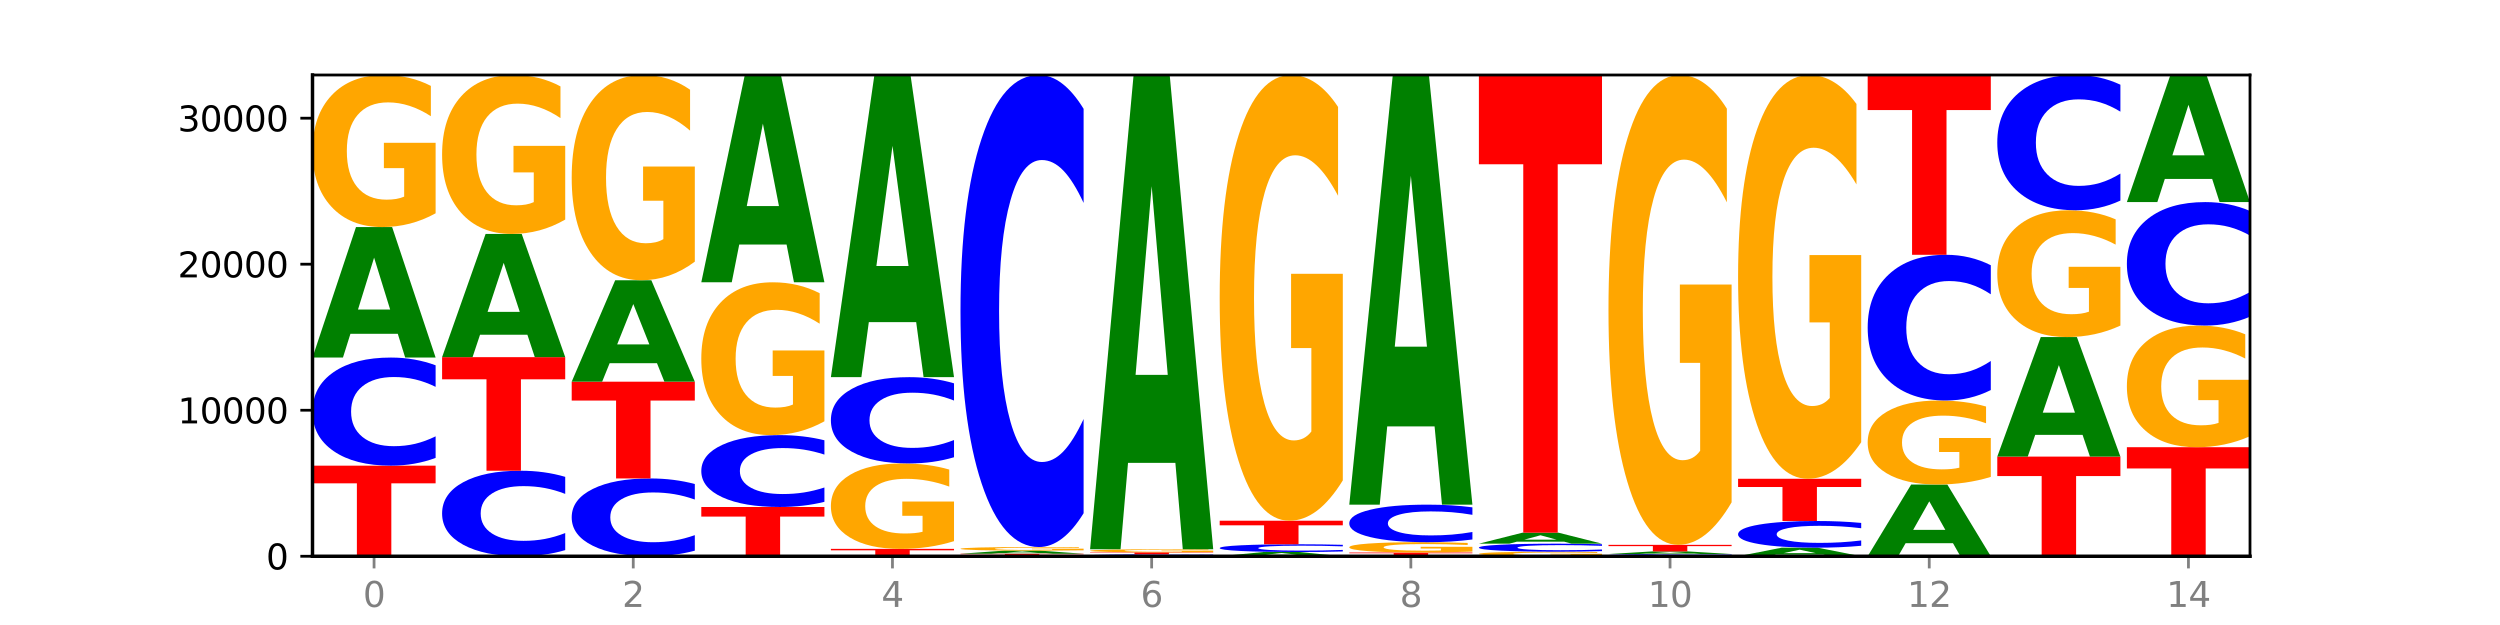
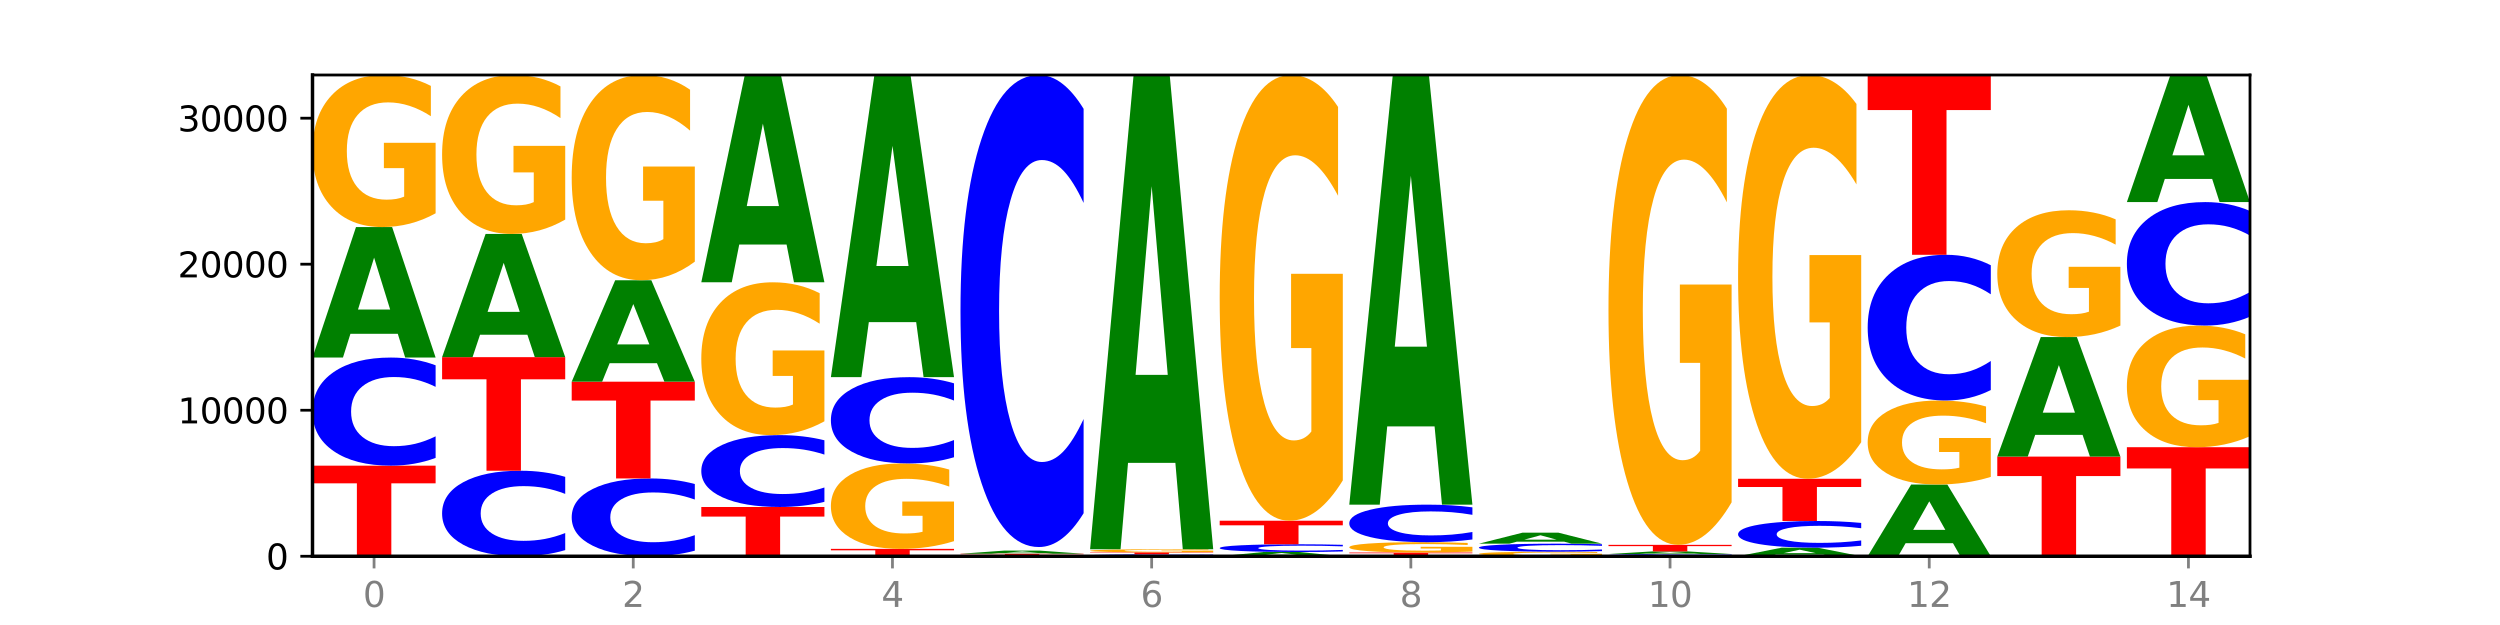
<svg xmlns="http://www.w3.org/2000/svg" xmlns:xlink="http://www.w3.org/1999/xlink" width="720pt" height="180pt" viewBox="0 0 720 180" version="1.1">
  <defs>
    <style type="text/css">*{stroke-linejoin: round; stroke-linecap: butt}</style>
  </defs>
  <g id="figure_1">
    <g id="patch_1">
      <path d="M 0 180  L 720 180  L 720 0  L 0 0  z " style="fill: #ffffff" />
    </g>
    <g id="axes_1">
      <g id="patch_2">
        <path d="M 90 160.2  L 648 160.2  L 648 21.6  L 90 21.6  z " style="fill: #ffffff" />
      </g>
      <g id="line2d_1">
        <path d="M 90 160.2  L 648 160.2  " clip-path="url(#p90afda8580)" style="fill: none; stroke: #000000; stroke-width: 0.5; stroke-linecap: square" />
      </g>
      <g id="patch_3">
        <path d="M 90 134.109  L 125.458 134.109  L 125.458 139.198  L 112.701 139.198  L 112.701 160.2  L 102.781 160.2  L 102.781 139.198  L 90 139.198  L 90 134.109  z " clip-path="url(#p90afda8580)" style="fill: #ff0000" />
      </g>
      <g id="patch_4">
        <path d="M 125.458 131.878  Q 122.492 132.984 119.285 133.543  Q 116.078 134.109 112.585 134.109  Q 102.168 134.109 96.084 129.916  Q 90 125.723 90 118.552  Q 90 111.356 96.084 107.169  Q 102.168 102.976 112.585 102.976  Q 116.078 102.976 119.285 103.542  Q 122.492 104.101 125.458 105.208  L 125.458 111.414  Q 122.465 109.947 119.562 109.266  Q 116.658 108.584 113.451 108.584  Q 107.698 108.584 104.401 111.24  Q 101.114 113.89 101.114 118.552  Q 101.114 123.196 104.401 125.852  Q 107.698 128.501 113.451 128.501  Q 116.658 128.501 119.562 127.82  Q 122.465 127.131 125.458 125.665  L 125.458 131.878  z " clip-path="url(#p90afda8580)" style="fill: #0000ff" />
      </g>
      <g id="patch_5">
        <path d="M 114.562 96.129  L 100.925 96.129  L 98.772 102.976  L 90 102.976  L 102.527 65.392  L 112.931 65.392  L 125.458 102.976  L 116.693 102.976  L 114.562 96.129  z M 103.1 89.154  L 112.365 89.154  L 107.74 74.204  L 103.1 89.154  z " clip-path="url(#p90afda8580)" style="fill: #008000" />
      </g>
      <g id="patch_6">
        <path d="M 125.458 61.43  Q 121.882 63.411 118.036 64.406  Q 114.19 65.392 110.089 65.392  Q 100.823 65.392 95.412 59.494  Q 90 53.596 90 43.509  Q 90 33.306 95.507 27.453  Q 101.022 21.6 110.614 21.6  Q 114.309 21.6 117.694 22.396  Q 121.088 23.183 124.091 24.739  L 124.091 33.468  Q 120.992 31.469 117.925 30.483  Q 114.857 29.488 111.774 29.488  Q 106.068 29.488 102.977 33.125  Q 99.886 36.752 99.886 43.509  Q 99.886 50.203 102.866 53.858  Q 105.846 57.504 111.329 57.504  Q 112.823 57.504 114.102 57.295  Q 115.382 57.078 116.399 56.626  L 116.399 48.43  L 110.558 48.43  L 110.558 41.13  L 125.458 41.13  L 125.458 61.43  z " clip-path="url(#p90afda8580)" style="fill: #ffa600" />
      </g>
      <g id="patch_7">
        <path d="M 162.783 158.434  Q 159.817 159.31 156.609 159.752  Q 153.402 160.2 149.909 160.2  Q 139.492 160.2 133.408 156.883  Q 127.324 153.565 127.324 147.892  Q 127.324 142.198 133.408 138.886  Q 139.492 135.569 149.909 135.569  Q 153.402 135.569 156.609 136.016  Q 159.817 136.459 162.783 137.334  L 162.783 142.244  Q 159.79 141.084 156.886 140.545  Q 153.983 140.005 150.776 140.005  Q 145.022 140.005 141.726 142.107  Q 138.438 144.203 138.438 147.892  Q 138.438 151.565 141.726 153.667  Q 145.022 155.763 150.776 155.763  Q 153.983 155.763 156.886 155.224  Q 159.79 154.679 162.783 153.519  L 162.783 158.434  z " clip-path="url(#p90afda8580)" style="fill: #0000ff" />
      </g>
      <g id="patch_8">
        <path d="M 127.324 102.862  L 162.783 102.862  L 162.783 109.241  L 150.026 109.241  L 150.026 135.569  L 140.106 135.569  L 140.106 109.241  L 127.324 109.241  L 127.324 102.862  z " clip-path="url(#p90afda8580)" style="fill: #ff0000" />
      </g>
      <g id="patch_9">
        <path d="M 151.886 96.398  L 138.25 96.398  L 136.097 102.862  L 127.324 102.862  L 139.852 67.377  L 150.255 67.377  L 162.783 102.862  L 154.018 102.862  L 151.886 96.398  z M 140.425 89.812  L 149.69 89.812  L 145.064 75.697  L 140.425 89.812  z " clip-path="url(#p90afda8580)" style="fill: #008000" />
      </g>
      <g id="patch_10">
        <path d="M 162.783 63.235  Q 159.207 65.306 155.36 66.346  Q 151.514 67.377 147.414 67.377  Q 138.148 67.377 132.736 61.211  Q 127.324 55.046 127.324 44.503  Q 127.324 33.836 132.831 27.718  Q 138.346 21.6 147.938 21.6  Q 151.633 21.6 155.019 22.432  Q 158.412 23.255 161.416 24.881  L 161.416 34.006  Q 158.317 31.917 155.249 30.886  Q 152.182 29.846 149.098 29.846  Q 143.393 29.846 140.301 33.647  Q 137.21 37.439 137.21 44.503  Q 137.21 51.5 140.19 55.32  Q 143.17 59.131 148.653 59.131  Q 150.147 59.131 151.427 58.913  Q 152.706 58.687 153.723 58.214  L 153.723 49.647  L 147.883 49.647  L 147.883 42.016  L 162.783 42.016  L 162.783 63.235  z " clip-path="url(#p90afda8580)" style="fill: #ffa600" />
      </g>
      <g id="patch_11">
        <path d="M 200.107 158.594  Q 197.141 159.39 193.934 159.793  Q 190.727 160.2 187.233 160.2  Q 176.817 160.2 170.733 157.182  Q 164.649 154.164 164.649 149.004  Q 164.649 143.824 170.733 140.811  Q 176.817 137.793 187.233 137.793  Q 190.727 137.793 193.934 138.201  Q 197.141 138.603 200.107 139.399  L 200.107 143.866  Q 197.114 142.811 194.211 142.32  Q 191.307 141.829 188.1 141.829  Q 182.347 141.829 179.05 143.741  Q 175.762 145.648 175.762 149.004  Q 175.762 152.345 179.05 154.257  Q 182.347 156.164 188.1 156.164  Q 191.307 156.164 194.211 155.673  Q 197.114 155.178 200.107 154.123  L 200.107 158.594  z " clip-path="url(#p90afda8580)" style="fill: #0000ff" />
      </g>
      <g id="patch_12">
        <path d="M 164.649 109.928  L 200.107 109.928  L 200.107 115.362  L 187.35 115.362  L 187.35 137.793  L 177.43 137.793  L 177.43 115.362  L 164.649 115.362  L 164.649 109.928  z " clip-path="url(#p90afda8580)" style="fill: #ff0000" />
      </g>
      <g id="patch_13">
        <path d="M 189.211 104.605  L 175.574 104.605  L 173.421 109.928  L 164.649 109.928  L 177.176 80.708  L 187.58 80.708  L 200.107 109.928  L 191.342 109.928  L 189.211 104.605  z M 177.749 99.182  L 187.014 99.182  L 182.389 87.559  L 177.749 99.182  z " clip-path="url(#p90afda8580)" style="fill: #008000" />
      </g>
      <g id="patch_14">
        <path d="M 200.107 75.36  Q 196.531 78.034 192.685 79.377  Q 188.839 80.708 184.738 80.708  Q 175.472 80.708 170.061 72.747  Q 164.649 64.786 164.649 51.172  Q 164.649 37.4 170.156 29.5  Q 175.671 21.6 185.263 21.6  Q 188.958 21.6 192.343 22.674  Q 195.736 23.737 198.74 25.837  L 198.74 37.619  Q 195.641 34.921 192.574 33.59  Q 189.506 32.247 186.423 32.247  Q 180.717 32.247 177.626 37.155  Q 174.535 42.052 174.535 51.172  Q 174.535 60.208 177.515 65.14  Q 180.495 70.061 185.978 70.061  Q 187.472 70.061 188.751 69.78  Q 190.031 69.487 191.048 68.877  L 191.048 57.814  L 185.207 57.814  L 185.207 47.961  L 200.107 47.961  L 200.107 75.36  z " clip-path="url(#p90afda8580)" style="fill: #ffa600" />
      </g>
      <g id="patch_15">
        <path d="M 201.973 146.011  L 237.431 146.011  L 237.431 148.778  L 224.675 148.778  L 224.675 160.2  L 214.755 160.2  L 214.755 148.778  L 201.973 148.778  L 201.973 146.011  z " clip-path="url(#p90afda8580)" style="fill: #ff0000" />
      </g>
      <g id="patch_16">
        <path d="M 237.431 144.527  Q 234.465 145.263 231.258 145.635  Q 228.051 146.011 224.558 146.011  Q 214.141 146.011 208.057 143.223  Q 201.973 140.436 201.973 135.67  Q 201.973 130.886 208.057 128.103  Q 214.141 125.316 224.558 125.316  Q 228.051 125.316 231.258 125.692  Q 234.465 126.064 237.431 126.799  L 237.431 130.924  Q 234.439 129.95 231.535 129.496  Q 228.632 129.043 225.424 129.043  Q 219.671 129.043 216.375 130.809  Q 213.087 132.57 213.087 135.67  Q 213.087 138.756 216.375 140.522  Q 219.671 142.283 225.424 142.283  Q 228.632 142.283 231.535 141.83  Q 234.439 141.372 237.431 140.398  L 237.431 144.527  z " clip-path="url(#p90afda8580)" style="fill: #0000ff" />
      </g>
      <g id="patch_17">
        <path d="M 237.431 121.333  Q 233.855 123.324 230.009 124.325  Q 226.163 125.316 222.063 125.316  Q 212.797 125.316 207.385 119.388  Q 201.973 113.46 201.973 103.322  Q 201.973 93.066 207.48 87.184  Q 212.995 81.301 222.587 81.301  Q 226.282 81.301 229.668 82.101  Q 233.061 82.892 236.065 84.456  L 236.065 93.23  Q 232.965 91.22 229.898 90.229  Q 226.831 89.229 223.747 89.229  Q 218.041 89.229 214.95 92.884  Q 211.859 96.53 211.859 103.322  Q 211.859 110.05 214.839 113.723  Q 217.819 117.387 223.302 117.387  Q 224.796 117.387 226.076 117.178  Q 227.355 116.96 228.372 116.505  L 228.372 108.268  L 222.531 108.268  L 222.531 100.931  L 237.431 100.931  L 237.431 121.333  z " clip-path="url(#p90afda8580)" style="fill: #ffa600" />
      </g>
      <g id="patch_18">
        <path d="M 226.535 70.425  L 212.899 70.425  L 210.745 81.301  L 201.973 81.301  L 214.501 21.6  L 224.904 21.6  L 237.431 81.301  L 228.667 81.301  L 226.535 70.425  z M 215.073 59.345  L 224.339 59.345  L 219.713 35.598  L 215.073 59.345  z " clip-path="url(#p90afda8580)" style="fill: #008000" />
      </g>
      <g id="patch_19">
        <path d="M 239.298 158.08  L 274.756 158.08  L 274.756 158.494  L 261.999 158.494  L 261.999 160.2  L 252.079 160.2  L 252.079 158.494  L 239.298 158.494  L 239.298 158.08  z " clip-path="url(#p90afda8580)" style="fill: #ff0000" />
      </g>
      <g id="patch_20">
        <path d="M 274.756 155.854  Q 271.18 156.967 267.334 157.526  Q 263.487 158.08 259.387 158.08  Q 250.121 158.08 244.709 154.766  Q 239.298 151.451 239.298 145.783  Q 239.298 140.048 244.805 136.759  Q 250.32 133.47 259.911 133.47  Q 263.607 133.47 266.992 133.917  Q 270.385 134.36 273.389 135.234  L 273.389 140.14  Q 270.29 139.016 267.222 138.462  Q 264.155 137.903 261.072 137.903  Q 255.366 137.903 252.275 139.947  Q 249.183 141.985 249.183 145.783  Q 249.183 149.545 252.163 151.599  Q 255.143 153.647 260.627 153.647  Q 262.121 153.647 263.4 153.53  Q 264.679 153.408 265.697 153.154  L 265.697 148.548  L 259.856 148.548  L 259.856 144.446  L 274.756 144.446  L 274.756 155.854  z " clip-path="url(#p90afda8580)" style="fill: #ffa600" />
      </g>
      <g id="patch_21">
        <path d="M 274.756 131.689  Q 271.79 132.572 268.583 133.018  Q 265.375 133.47 261.882 133.47  Q 251.465 133.47 245.382 130.123  Q 239.298 126.776 239.298 121.053  Q 239.298 115.308 245.382 111.967  Q 251.465 108.62 261.882 108.62  Q 265.375 108.62 268.583 109.072  Q 271.79 109.518 274.756 110.401  L 274.756 115.355  Q 271.763 114.184 268.86 113.64  Q 265.956 113.096 262.749 113.096  Q 256.995 113.096 253.699 115.216  Q 250.411 117.331 250.411 121.053  Q 250.411 124.759 253.699 126.879  Q 256.995 128.994 262.749 128.994  Q 265.956 128.994 268.86 128.45  Q 271.763 127.9 274.756 126.73  L 274.756 131.689  z " clip-path="url(#p90afda8580)" style="fill: #0000ff" />
      </g>
      <g id="patch_22">
        <path d="M 263.86 92.767  L 250.223 92.767  L 248.07 108.62  L 239.298 108.62  L 251.825 21.6  L 262.228 21.6  L 274.756 108.62  L 265.991 108.62  L 263.86 92.767  z M 252.398 76.617  L 261.663 76.617  L 257.038 42.003  L 252.398 76.617  z " clip-path="url(#p90afda8580)" style="fill: #008000" />
      </g>
      <g id="patch_23">
        <path d="M 276.622 159.481  L 312.08 159.481  L 312.08 159.621  L 299.324 159.621  L 299.324 160.2  L 289.404 160.2  L 289.404 159.621  L 276.622 159.621  L 276.622 159.481  z " clip-path="url(#p90afda8580)" style="fill: #ff0000" />
      </g>
      <g id="patch_24">
        <path d="M 301.184 159.317  L 287.547 159.317  L 285.394 159.481  L 276.622 159.481  L 289.15 158.581  L 299.553 158.581  L 312.08 159.481  L 303.315 159.481  L 301.184 159.317  z M 289.722 159.15  L 298.987 159.15  L 294.362 158.792  L 289.722 159.15  z " clip-path="url(#p90afda8580)" style="fill: #008000" />
      </g>
      <g id="patch_25">
-         <path d="M 312.08 158.487  Q 308.504 158.534 304.658 158.558  Q 300.812 158.581 296.711 158.581  Q 287.445 158.581 282.034 158.442  Q 276.622 158.302 276.622 158.064  Q 276.622 157.823 282.129 157.685  Q 287.644 157.546 297.236 157.546  Q 300.931 157.546 304.316 157.565  Q 307.71 157.584 310.713 157.62  L 310.713 157.827  Q 307.614 157.779 304.547 157.756  Q 301.479 157.733 298.396 157.733  Q 292.69 157.733 289.599 157.819  Q 286.508 157.904 286.508 158.064  Q 286.508 158.222 289.488 158.308  Q 292.468 158.395 297.951 158.395  Q 299.445 158.395 300.724 158.39  Q 302.004 158.384 303.021 158.374  L 303.021 158.18  L 297.18 158.18  L 297.18 158.008  L 312.08 158.008  L 312.08 158.487  z " clip-path="url(#p90afda8580)" style="fill: #ffa600" />
-       </g>
+         </g>
      <g id="patch_26">
        <path d="M 312.08 147.802  Q 309.114 152.632 305.907 155.075  Q 302.7 157.546 299.207 157.546  Q 288.79 157.546 282.706 139.237  Q 276.622 120.927 276.622 89.615  Q 276.622 58.191 282.706 39.91  Q 288.79 21.6 299.207 21.6  Q 302.7 21.6 305.907 24.071  Q 309.114 26.514 312.08 31.345  L 312.08 58.444  Q 309.087 52.041 306.184 49.064  Q 303.28 46.088 300.073 46.088  Q 294.32 46.088 291.023 57.686  Q 287.736 69.256 287.736 89.615  Q 287.736 109.891 291.023 121.489  Q 294.32 133.059 300.073 133.059  Q 303.28 133.059 306.184 130.082  Q 309.087 127.077 312.08 120.674  L 312.08 147.802  z " clip-path="url(#p90afda8580)" style="fill: #0000ff" />
      </g>
      <g id="patch_27">
        <path d="M 349.405 160.161  Q 346.439 160.18 343.231 160.19  Q 340.024 160.2 336.531 160.2  Q 326.114 160.2 320.03 160.126  Q 313.946 160.052 313.946 159.925  Q 313.946 159.797 320.03 159.723  Q 326.114 159.649 336.531 159.649  Q 340.024 159.649 343.231 159.659  Q 346.439 159.669 349.405 159.689  L 349.405 159.798  Q 346.412 159.772 343.508 159.76  Q 340.605 159.748 337.398 159.748  Q 331.644 159.748 328.348 159.795  Q 325.06 159.842 325.06 159.925  Q 325.06 160.007 328.348 160.054  Q 331.644 160.101 337.398 160.101  Q 340.605 160.101 343.508 160.089  Q 346.412 160.077 349.405 160.051  L 349.405 160.161  z " clip-path="url(#p90afda8580)" style="fill: #0000ff" />
      </g>
      <g id="patch_28">
        <path d="M 313.946 159.073  L 349.405 159.073  L 349.405 159.185  L 336.648 159.185  L 336.648 159.649  L 326.728 159.649  L 326.728 159.185  L 313.946 159.185  L 313.946 159.073  z " clip-path="url(#p90afda8580)" style="fill: #ff0000" />
      </g>
      <g id="patch_29">
        <path d="M 349.405 158.993  Q 345.829 159.033 341.982 159.053  Q 338.136 159.073 334.036 159.073  Q 324.77 159.073 319.358 158.953  Q 313.946 158.834 313.946 158.63  Q 313.946 158.423 319.454 158.304  Q 324.969 158.186 334.56 158.186  Q 338.255 158.186 341.641 158.202  Q 345.034 158.218 348.038 158.249  L 348.038 158.426  Q 344.939 158.386 341.871 158.366  Q 338.804 158.345 335.72 158.345  Q 330.015 158.345 326.923 158.419  Q 323.832 158.493 323.832 158.63  Q 323.832 158.765 326.812 158.839  Q 329.792 158.913 335.275 158.913  Q 336.769 158.913 338.049 158.909  Q 339.328 158.904 340.345 158.895  L 340.345 158.729  L 334.505 158.729  L 334.505 158.581  L 349.405 158.581  L 349.405 158.993  z " clip-path="url(#p90afda8580)" style="fill: #ffa600" />
      </g>
      <g id="patch_30">
        <path d="M 338.508 133.304  L 324.872 133.304  L 322.719 158.186  L 313.946 158.186  L 326.474 21.6  L 336.877 21.6  L 349.405 158.186  L 340.64 158.186  L 338.508 133.304  z M 327.047 107.954  L 336.312 107.954  L 331.686 53.624  L 327.047 107.954  z " clip-path="url(#p90afda8580)" style="fill: #008000" />
      </g>
      <g id="patch_31">
        <path d="M 375.833 159.979  L 362.196 159.979  L 360.043 160.2  L 351.271 160.2  L 363.798 158.985  L 374.202 158.985  L 386.729 160.2  L 377.964 160.2  L 375.833 159.979  z M 364.371 159.753  L 373.636 159.753  L 369.011 159.27  L 364.371 159.753  z " clip-path="url(#p90afda8580)" style="fill: #008000" />
      </g>
      <g id="patch_32">
        <path d="M 386.729 158.824  Q 383.763 158.904 380.556 158.944  Q 377.349 158.985 373.856 158.985  Q 363.439 158.985 357.355 158.683  Q 351.271 158.382 351.271 157.867  Q 351.271 157.349 357.355 157.049  Q 363.439 156.747 373.856 156.747  Q 377.349 156.747 380.556 156.788  Q 383.763 156.828 386.729 156.908  L 386.729 157.354  Q 383.736 157.248 380.833 157.199  Q 377.929 157.15 374.722 157.15  Q 368.969 157.15 365.672 157.341  Q 362.385 157.532 362.385 157.867  Q 362.385 158.2 365.672 158.391  Q 368.969 158.582 374.722 158.582  Q 377.929 158.582 380.833 158.533  Q 383.736 158.483 386.729 158.378  L 386.729 158.824  z " clip-path="url(#p90afda8580)" style="fill: #0000ff" />
      </g>
      <g id="patch_33">
        <path d="M 351.271 149.968  L 386.729 149.968  L 386.729 151.29  L 373.972 151.29  L 373.972 156.747  L 364.052 156.747  L 364.052 151.29  L 351.271 151.29  L 351.271 149.968  z " clip-path="url(#p90afda8580)" style="fill: #ff0000" />
      </g>
      <g id="patch_34">
        <path d="M 386.729 138.354  Q 383.153 144.161 379.307 147.078  Q 375.461 149.968 371.36 149.968  Q 362.094 149.968 356.683 132.679  Q 351.271 115.39 351.271 85.824  Q 351.271 55.913 356.778 38.756  Q 362.293 21.6 371.885 21.6  Q 375.58 21.6 378.965 23.933  Q 382.358 26.24 385.362 30.801  L 385.362 56.39  Q 382.263 50.53 379.196 47.64  Q 376.128 44.723 373.045 44.723  Q 367.339 44.723 364.248 55.382  Q 361.157 66.016 361.157 85.824  Q 361.157 105.446 364.137 116.159  Q 367.117 126.845 372.6 126.845  Q 374.094 126.845 375.373 126.235  Q 376.653 125.599 377.67 124.273  L 377.67 100.249  L 371.829 100.249  L 371.829 78.85  L 386.729 78.85  L 386.729 138.354  z " clip-path="url(#p90afda8580)" style="fill: #ffa600" />
      </g>
      <g id="patch_35">
        <path d="M 388.595 159.128  L 424.054 159.128  L 424.054 159.337  L 411.297 159.337  L 411.297 160.2  L 401.377 160.2  L 401.377 159.337  L 388.595 159.337  L 388.595 159.128  z " clip-path="url(#p90afda8580)" style="fill: #ff0000" />
      </g>
      <g id="patch_36">
        <path d="M 424.054 158.858  Q 420.477 158.993 416.631 159.061  Q 412.785 159.128 408.685 159.128  Q 399.419 159.128 394.007 158.727  Q 388.595 158.326 388.595 157.64  Q 388.595 156.946 394.102 156.548  Q 399.617 156.15 409.209 156.15  Q 412.904 156.15 416.29 156.204  Q 419.683 156.258 422.687 156.364  L 422.687 156.957  Q 419.587 156.821 416.52 156.754  Q 413.453 156.686 410.369 156.686  Q 404.664 156.686 401.572 156.934  Q 398.481 157.18 398.481 157.64  Q 398.481 158.095 401.461 158.343  Q 404.441 158.591 409.924 158.591  Q 411.418 158.591 412.698 158.577  Q 413.977 158.562 414.994 158.532  L 414.994 157.974  L 409.153 157.974  L 409.153 157.478  L 424.054 157.478  L 424.054 158.858  z " clip-path="url(#p90afda8580)" style="fill: #ffa600" />
      </g>
      <g id="patch_37">
        <path d="M 424.054 155.375  Q 421.087 155.759 417.88 155.954  Q 414.673 156.15 411.18 156.15  Q 400.763 156.15 394.679 154.694  Q 388.595 153.238 388.595 150.747  Q 388.595 148.248 394.679 146.794  Q 400.763 145.338 411.18 145.338  Q 414.673 145.338 417.88 145.534  Q 421.087 145.729 424.054 146.113  L 424.054 148.268  Q 421.061 147.759 418.157 147.522  Q 415.254 147.285 412.047 147.285  Q 406.293 147.285 402.997 148.208  Q 399.709 149.128 399.709 150.747  Q 399.709 152.36 402.997 153.282  Q 406.293 154.203 412.047 154.203  Q 415.254 154.203 418.157 153.966  Q 421.061 153.727 424.054 153.218  L 424.054 155.375  z " clip-path="url(#p90afda8580)" style="fill: #0000ff" />
      </g>
      <g id="patch_38">
        <path d="M 413.157 122.797  L 399.521 122.797  L 397.367 145.338  L 388.595 145.338  L 401.123 21.6  L 411.526 21.6  L 424.054 145.338  L 415.289 145.338  L 413.157 122.797  z M 401.695 99.831  L 410.961 99.831  L 406.335 50.612  L 401.695 99.831  z " clip-path="url(#p90afda8580)" style="fill: #008000" />
      </g>
      <g id="patch_39">
        <path d="M 461.378 160.081  Q 457.802 160.14 453.956 160.17  Q 450.11 160.2 446.009 160.2  Q 436.743 160.2 431.331 160.023  Q 425.92 159.845 425.92 159.542  Q 425.92 159.236 431.427 159.06  Q 436.942 158.884 446.533 158.884  Q 450.229 158.884 453.614 158.908  Q 457.007 158.931 460.011 158.978  L 460.011 159.24  Q 456.912 159.18 453.844 159.151  Q 450.777 159.121 447.694 159.121  Q 441.988 159.121 438.897 159.23  Q 435.805 159.339 435.805 159.542  Q 435.805 159.743 438.785 159.853  Q 441.765 159.963 447.249 159.963  Q 448.743 159.963 450.022 159.957  Q 451.302 159.95 452.319 159.937  L 452.319 159.69  L 446.478 159.69  L 446.478 159.471  L 461.378 159.471  L 461.378 160.081  z " clip-path="url(#p90afda8580)" style="fill: #ffa600" />
      </g>
      <g id="patch_40">
        <path d="M 461.378 158.718  Q 458.412 158.8 455.205 158.842  Q 451.997 158.884 448.504 158.884  Q 438.088 158.884 432.004 158.573  Q 425.92 158.263 425.92 157.732  Q 425.92 157.199 432.004 156.889  Q 438.088 156.579 448.504 156.579  Q 451.997 156.579 455.205 156.621  Q 458.412 156.662 461.378 156.744  L 461.378 157.204  Q 458.385 157.095 455.482 157.045  Q 452.578 156.994 449.371 156.994  Q 443.618 156.994 440.321 157.191  Q 437.033 157.387 437.033 157.732  Q 437.033 158.076 440.321 158.272  Q 443.618 158.469 449.371 158.469  Q 452.578 158.469 455.482 158.418  Q 458.385 158.367 461.378 158.259  L 461.378 158.718  z " clip-path="url(#p90afda8580)" style="fill: #0000ff" />
      </g>
      <g id="patch_41">
        <path d="M 450.482 156.003  L 436.845 156.003  L 434.692 156.579  L 425.92 156.579  L 438.447 153.417  L 448.85 153.417  L 461.378 156.579  L 452.613 156.579  L 450.482 156.003  z M 439.02 155.416  L 448.285 155.416  L 443.66 154.158  L 439.02 155.416  z " clip-path="url(#p90afda8580)" style="fill: #008000" />
      </g>
      <g id="patch_42">
-         <path d="M 425.92 21.6  L 461.378 21.6  L 461.378 47.308  L 448.621 47.308  L 448.621 153.417  L 438.701 153.417  L 438.701 47.308  L 425.92 47.308  L 425.92 21.6  z " clip-path="url(#p90afda8580)" style="fill: #ff0000" />
-       </g>
+         </g>
      <g id="patch_43">
        <path d="M 498.702 160.154  Q 495.736 160.177 492.529 160.188  Q 489.322 160.2 485.829 160.2  Q 475.412 160.2 469.328 160.114  Q 463.244 160.029 463.244 159.883  Q 463.244 159.736 469.328 159.65  Q 475.412 159.565 485.829 159.565  Q 489.322 159.565 492.529 159.577  Q 495.736 159.588 498.702 159.61  L 498.702 159.737  Q 495.71 159.707 492.806 159.693  Q 489.903 159.679 486.695 159.679  Q 480.942 159.679 477.645 159.734  Q 474.358 159.788 474.358 159.883  Q 474.358 159.977 477.645 160.032  Q 480.942 160.086 486.695 160.086  Q 489.903 160.086 492.806 160.072  Q 495.71 160.058 498.702 160.028  L 498.702 160.154  z " clip-path="url(#p90afda8580)" style="fill: #0000ff" />
      </g>
      <g id="patch_44">
        <path d="M 487.806 159.428  L 474.169 159.428  L 472.016 159.565  L 463.244 159.565  L 475.772 158.812  L 486.175 158.812  L 498.702 159.565  L 489.937 159.565  L 487.806 159.428  z M 476.344 159.288  L 485.609 159.288  L 480.984 158.989  L 476.344 159.288  z " clip-path="url(#p90afda8580)" style="fill: #008000" />
      </g>
      <g id="patch_45">
        <path d="M 463.244 156.916  L 498.702 156.916  L 498.702 157.285  L 485.946 157.285  L 485.946 158.812  L 476.026 158.812  L 476.026 157.285  L 463.244 157.285  L 463.244 156.916  z " clip-path="url(#p90afda8580)" style="fill: #ff0000" />
      </g>
      <g id="patch_46">
        <path d="M 498.702 144.673  Q 495.126 150.794 491.28 153.869  Q 487.434 156.916 483.333 156.916  Q 474.068 156.916 468.656 138.691  Q 463.244 120.466 463.244 89.3  Q 463.244 57.77 468.751 39.685  Q 474.266 21.6 483.858 21.6  Q 487.553 21.6 490.938 24.06  Q 494.332 26.492 497.336 31.299  L 497.336 58.273  Q 494.236 52.096 491.169 49.049  Q 488.101 45.974 485.018 45.974  Q 479.312 45.974 476.221 57.211  Q 473.13 68.42 473.13 89.3  Q 473.13 109.984 476.11 121.277  Q 479.09 132.541 484.573 132.541  Q 486.067 132.541 487.347 131.899  Q 488.626 131.228 489.643 129.83  L 489.643 104.506  L 483.802 104.506  L 483.802 81.948  L 498.702 81.948  L 498.702 144.673  z " clip-path="url(#p90afda8580)" style="fill: #ffa600" />
      </g>
      <g id="patch_47">
        <path d="M 525.13 159.751  L 511.494 159.751  L 509.341 160.2  L 500.569 160.2  L 513.096 157.736  L 523.499 157.736  L 536.027 160.2  L 527.262 160.2  L 525.13 159.751  z M 513.669 159.294  L 522.934 159.294  L 518.309 158.313  L 513.669 159.294  z " clip-path="url(#p90afda8580)" style="fill: #008000" />
      </g>
      <g id="patch_48">
        <path d="M 536.027 157.185  Q 533.061 157.458 529.854 157.596  Q 526.646 157.736 523.153 157.736  Q 512.736 157.736 506.652 156.7  Q 500.569 155.665 500.569 153.894  Q 500.569 152.117 506.652 151.083  Q 512.736 150.048 523.153 150.048  Q 526.646 150.048 529.854 150.188  Q 533.061 150.326 536.027 150.599  L 536.027 152.131  Q 533.034 151.769 530.13 151.601  Q 527.227 151.433 524.02 151.433  Q 518.266 151.433 514.97 152.089  Q 511.682 152.743 511.682 153.894  Q 511.682 155.041 514.97 155.697  Q 518.266 156.351 524.02 156.351  Q 527.227 156.351 530.13 156.183  Q 533.034 156.013 536.027 155.651  L 536.027 157.185  z " clip-path="url(#p90afda8580)" style="fill: #0000ff" />
      </g>
      <g id="patch_49">
        <path d="M 500.569 137.886  L 536.027 137.886  L 536.027 140.258  L 523.27 140.258  L 523.27 150.048  L 513.35 150.048  L 513.35 140.258  L 500.569 140.258  L 500.569 137.886  z " clip-path="url(#p90afda8580)" style="fill: #ff0000" />
      </g>
      <g id="patch_50">
        <path d="M 536.027 127.365  Q 532.451 132.625 528.605 135.267  Q 524.758 137.886 520.658 137.886  Q 511.392 137.886 505.98 122.224  Q 500.569 106.562 500.569 79.779  Q 500.569 52.683 506.076 37.142  Q 511.591 21.6 521.182 21.6  Q 524.878 21.6 528.263 23.714  Q 531.656 25.804 534.66 29.935  L 534.66 53.116  Q 531.561 47.807 528.493 45.189  Q 525.426 42.546 522.343 42.546  Q 516.637 42.546 513.546 52.203  Q 510.454 61.835 510.454 79.779  Q 510.454 97.554 513.434 107.259  Q 516.414 116.939 521.898 116.939  Q 523.391 116.939 524.671 116.387  Q 525.95 115.81 526.968 114.609  L 526.968 92.846  L 521.127 92.846  L 521.127 73.461  L 536.027 73.461  L 536.027 127.365  z " clip-path="url(#p90afda8580)" style="fill: #ffa600" />
      </g>
      <g id="patch_51">
        <path d="M 562.455 156.436  L 548.818 156.436  L 546.665 160.2  L 537.893 160.2  L 550.42 139.538  L 560.824 139.538  L 573.351 160.2  L 564.586 160.2  L 562.455 156.436  z M 550.993 152.601  L 560.258 152.601  L 555.633 144.383  L 550.993 152.601  z " clip-path="url(#p90afda8580)" style="fill: #008000" />
      </g>
      <g id="patch_52">
        <path d="M 573.351 137.349  Q 569.775 138.444 565.929 138.994  Q 562.083 139.538 557.982 139.538  Q 548.716 139.538 543.305 136.28  Q 537.893 133.021 537.893 127.449  Q 537.893 121.811 543.4 118.578  Q 548.915 115.344 558.507 115.344  Q 562.202 115.344 565.587 115.784  Q 568.98 116.219 571.984 117.079  L 571.984 121.901  Q 568.885 120.797 565.818 120.252  Q 562.75 119.702 559.667 119.702  Q 553.961 119.702 550.87 121.711  Q 547.779 123.716 547.779 127.449  Q 547.779 131.147 550.759 133.166  Q 553.739 135.18 559.222 135.18  Q 560.716 135.18 561.995 135.065  Q 563.275 134.946 564.292 134.696  L 564.292 130.168  L 558.451 130.168  L 558.451 126.135  L 573.351 126.135  L 573.351 137.349  z " clip-path="url(#p90afda8580)" style="fill: #ffa600" />
      </g>
      <g id="patch_53">
        <path d="M 573.351 112.337  Q 570.385 113.827 567.178 114.582  Q 563.971 115.344 560.478 115.344  Q 550.061 115.344 543.977 109.693  Q 537.893 104.041 537.893 94.376  Q 537.893 84.677 543.977 79.034  Q 550.061 73.382 560.478 73.382  Q 563.971 73.382 567.178 74.145  Q 570.385 74.899 573.351 76.39  L 573.351 84.755  Q 570.358 82.778 567.455 81.859  Q 564.551 80.941 561.344 80.941  Q 555.591 80.941 552.294 84.521  Q 549.007 88.092 549.007 94.376  Q 549.007 100.635 552.294 104.215  Q 555.591 107.786 561.344 107.786  Q 564.551 107.786 567.455 106.867  Q 570.358 105.939 573.351 103.963  L 573.351 112.337  z " clip-path="url(#p90afda8580)" style="fill: #0000ff" />
      </g>
      <g id="patch_54">
        <path d="M 537.893 21.6  L 573.351 21.6  L 573.351 31.699  L 560.594 31.699  L 560.594 73.382  L 550.674 73.382  L 550.674 31.699  L 537.893 31.699  L 537.893 21.6  z " clip-path="url(#p90afda8580)" style="fill: #ff0000" />
      </g>
      <g id="patch_55">
        <path d="M 575.217 131.51  L 610.676 131.51  L 610.676 137.106  L 597.919 137.106  L 597.919 160.2  L 587.999 160.2  L 587.999 137.106  L 575.217 137.106  L 575.217 131.51  z " clip-path="url(#p90afda8580)" style="fill: #ff0000" />
      </g>
      <g id="patch_56">
        <path d="M 599.779 125.237  L 586.143 125.237  L 583.99 131.51  L 575.217 131.51  L 587.745 97.072  L 598.148 97.072  L 610.676 131.51  L 601.911 131.51  L 599.779 125.237  z M 588.318 118.845  L 597.583 118.845  L 592.957 105.146  L 588.318 118.845  z " clip-path="url(#p90afda8580)" style="fill: #008000" />
      </g>
      <g id="patch_57">
        <path d="M 610.676 93.768  Q 607.1 95.42 603.253 96.249  Q 599.407 97.072 595.307 97.072  Q 586.041 97.072 580.629 92.153  Q 575.217 87.235 575.217 78.825  Q 575.217 70.316 580.724 65.436  Q 586.239 60.555 595.831 60.555  Q 599.526 60.555 602.912 61.219  Q 606.305 61.875 609.309 63.173  L 609.309 70.452  Q 606.21 68.785 603.142 67.963  Q 600.075 67.133 596.991 67.133  Q 591.286 67.133 588.194 70.165  Q 585.103 73.19 585.103 78.825  Q 585.103 84.407 588.083 87.454  Q 591.063 90.494 596.546 90.494  Q 598.04 90.494 599.32 90.32  Q 600.599 90.139 601.616 89.762  L 601.616 82.928  L 595.776 82.928  L 595.776 76.841  L 610.676 76.841  L 610.676 93.768  z " clip-path="url(#p90afda8580)" style="fill: #ffa600" />
      </g>
      <g id="patch_58">
-         <path d="M 610.676 57.763  Q 607.71 59.147 604.502 59.847  Q 601.295 60.555 597.802 60.555  Q 587.385 60.555 581.301 55.309  Q 575.217 50.062 575.217 41.09  Q 575.217 32.085 581.301 26.847  Q 587.385 21.6 597.802 21.6  Q 601.295 21.6 604.502 22.308  Q 607.71 23.008 610.676 24.392  L 610.676 32.158  Q 607.683 30.323 604.779 29.47  Q 601.876 28.617 598.669 28.617  Q 592.915 28.617 589.619 31.94  Q 586.331 35.256 586.331 41.09  Q 586.331 46.9 589.619 50.223  Q 592.915 53.538 598.669 53.538  Q 601.876 53.538 604.779 52.685  Q 607.683 51.824 610.676 49.99  L 610.676 57.763  z " clip-path="url(#p90afda8580)" style="fill: #0000ff" />
-       </g>
+         </g>
      <g id="patch_59">
        <path d="M 612.542 128.802  L 648 128.802  L 648 134.925  L 635.243 134.925  L 635.243 160.2  L 625.323 160.2  L 625.323 134.925  L 612.542 134.925  L 612.542 128.802  z " clip-path="url(#p90afda8580)" style="fill: #ff0000" />
      </g>
      <g id="patch_60">
        <path d="M 648 125.632  Q 644.424 127.217 640.578 128.013  Q 636.732 128.802 632.631 128.802  Q 623.365 128.802 617.954 124.083  Q 612.542 119.363 612.542 111.293  Q 612.542 103.128 618.049 98.445  Q 623.564 93.762 633.156 93.762  Q 636.851 93.762 640.236 94.399  Q 643.629 95.029 646.633 96.273  L 646.633 103.258  Q 643.534 101.659 640.467 100.87  Q 637.399 100.074 634.316 100.074  Q 628.61 100.074 625.519 102.983  Q 622.428 105.886 622.428 111.293  Q 622.428 116.649 625.408 119.573  Q 628.388 122.49 633.871 122.49  Q 635.365 122.49 636.644 122.324  Q 637.924 122.15 638.941 121.788  L 638.941 115.23  L 633.1 115.23  L 633.1 109.389  L 648 109.389  L 648 125.632  z " clip-path="url(#p90afda8580)" style="fill: #ffa600" />
      </g>
      <g id="patch_61">
        <path d="M 648 91.213  Q 645.034 92.476 641.827 93.115  Q 638.62 93.762 635.126 93.762  Q 624.71 93.762 618.626 88.972  Q 612.542 84.183 612.542 75.992  Q 612.542 67.772 618.626 62.99  Q 624.71 58.2 635.126 58.2  Q 638.62 58.2 641.827 58.847  Q 645.034 59.486 648 60.749  L 648 67.838  Q 645.007 66.163 642.104 65.385  Q 639.2 64.606 635.993 64.606  Q 630.24 64.606 626.943 67.64  Q 623.655 70.666 623.655 75.992  Q 623.655 81.296 626.943 84.33  Q 630.24 87.356 635.993 87.356  Q 639.2 87.356 642.104 86.578  Q 645.007 85.792 648 84.117  L 648 91.213  z " clip-path="url(#p90afda8580)" style="fill: #0000ff" />
      </g>
      <g id="patch_62">
        <path d="M 637.104 51.533  L 623.467 51.533  L 621.314 58.2  L 612.542 58.2  L 625.069 21.6  L 635.473 21.6  L 648 58.2  L 639.235 58.2  L 637.104 51.533  z M 625.642 44.74  L 634.907 44.74  L 630.282 30.181  L 625.642 44.74  z " clip-path="url(#p90afda8580)" style="fill: #008000" />
      </g>
      <g id="matplotlib.axis_1">
        <g id="xtick_1">
          <g id="line2d_2">
            <defs>
              <path id="m7265d45119" d="M 0 0  L 0 3.5  " style="stroke: #808080; stroke-width: 0.8" />
            </defs>
            <g>
              <use xlink:href="#m7265d45119" x="107.729" y="160.2" style="fill: #808080; stroke: #808080; stroke-width: 0.8" />
            </g>
          </g>
          <g id="text_1">
            <g style="fill: #808080" transform="translate(104.548 174.798) scale(0.1 -0.1)">
              <defs>
                <path id="DejaVuSans-30" d="M 2034 4250  Q 1547 4250 1301 3770  Q 1056 3291 1056 2328  Q 1056 1369 1301 889  Q 1547 409 2034 409  Q 2525 409 2770 889  Q 3016 1369 3016 2328  Q 3016 3291 2770 3770  Q 2525 4250 2034 4250  z M 2034 4750  Q 2819 4750 3233 4129  Q 3647 3509 3647 2328  Q 3647 1150 3233 529  Q 2819 -91 2034 -91  Q 1250 -91 836 529  Q 422 1150 422 2328  Q 422 3509 836 4129  Q 1250 4750 2034 4750  z " transform="scale(0.016)" />
              </defs>
              <use xlink:href="#DejaVuSans-30" />
            </g>
          </g>
        </g>
        <g id="xtick_2">
          <g id="line2d_3">
            <g>
              <use xlink:href="#m7265d45119" x="182.378" y="160.2" style="fill: #808080; stroke: #808080; stroke-width: 0.8" />
            </g>
          </g>
          <g id="text_2">
            <g style="fill: #808080" transform="translate(179.197 174.798) scale(0.1 -0.1)">
              <defs>
                <path id="DejaVuSans-32" d="M 1228 531  L 3431 531  L 3431 0  L 469 0  L 469 531  Q 828 903 1448 1529  Q 2069 2156 2228 2338  Q 2531 2678 2651 2914  Q 2772 3150 2772 3378  Q 2772 3750 2511 3984  Q 2250 4219 1831 4219  Q 1534 4219 1204 4116  Q 875 4013 500 3803  L 500 4441  Q 881 4594 1212 4672  Q 1544 4750 1819 4750  Q 2544 4750 2975 4387  Q 3406 4025 3406 3419  Q 3406 3131 3298 2873  Q 3191 2616 2906 2266  Q 2828 2175 2409 1742  Q 1991 1309 1228 531  z " transform="scale(0.016)" />
              </defs>
              <use xlink:href="#DejaVuSans-32" />
            </g>
          </g>
        </g>
        <g id="xtick_3">
          <g id="line2d_4">
            <g>
              <use xlink:href="#m7265d45119" x="257.027" y="160.2" style="fill: #808080; stroke: #808080; stroke-width: 0.8" />
            </g>
          </g>
          <g id="text_3">
            <g style="fill: #808080" transform="translate(253.846 174.798) scale(0.1 -0.1)">
              <defs>
-                 <path id="DejaVuSans-34" d="M 2419 4116  L 825 1625  L 2419 1625  L 2419 4116  z M 2253 4666  L 3047 4666  L 3047 1625  L 3713 1625  L 3713 1100  L 3047 1100  L 3047 0  L 2419 0  L 2419 1100  L 313 1100  L 313 1709  L 2253 4666  z " transform="scale(0.016)" />
+                 <path id="DejaVuSans-34" d="M 2419 4116  L 825 1625  L 2419 1625  z M 2253 4666  L 3047 4666  L 3047 1625  L 3713 1625  L 3713 1100  L 3047 1100  L 3047 0  L 2419 0  L 2419 1100  L 313 1100  L 313 1709  L 2253 4666  z " transform="scale(0.016)" />
              </defs>
              <use xlink:href="#DejaVuSans-34" />
            </g>
          </g>
        </g>
        <g id="xtick_4">
          <g id="line2d_5">
            <g>
              <use xlink:href="#m7265d45119" x="331.676" y="160.2" style="fill: #808080; stroke: #808080; stroke-width: 0.8" />
            </g>
          </g>
          <g id="text_4">
            <g style="fill: #808080" transform="translate(328.494 174.798) scale(0.1 -0.1)">
              <defs>
                <path id="DejaVuSans-36" d="M 2113 2584  Q 1688 2584 1439 2293  Q 1191 2003 1191 1497  Q 1191 994 1439 701  Q 1688 409 2113 409  Q 2538 409 2786 701  Q 3034 994 3034 1497  Q 3034 2003 2786 2293  Q 2538 2584 2113 2584  z M 3366 4563  L 3366 3988  Q 3128 4100 2886 4159  Q 2644 4219 2406 4219  Q 1781 4219 1451 3797  Q 1122 3375 1075 2522  Q 1259 2794 1537 2939  Q 1816 3084 2150 3084  Q 2853 3084 3261 2657  Q 3669 2231 3669 1497  Q 3669 778 3244 343  Q 2819 -91 2113 -91  Q 1303 -91 875 529  Q 447 1150 447 2328  Q 447 3434 972 4092  Q 1497 4750 2381 4750  Q 2619 4750 2861 4703  Q 3103 4656 3366 4563  z " transform="scale(0.016)" />
              </defs>
              <use xlink:href="#DejaVuSans-36" />
            </g>
          </g>
        </g>
        <g id="xtick_5">
          <g id="line2d_6">
            <g>
              <use xlink:href="#m7265d45119" x="406.324" y="160.2" style="fill: #808080; stroke: #808080; stroke-width: 0.8" />
            </g>
          </g>
          <g id="text_5">
            <g style="fill: #808080" transform="translate(403.143 174.798) scale(0.1 -0.1)">
              <defs>
                <path id="DejaVuSans-38" d="M 2034 2216  Q 1584 2216 1326 1975  Q 1069 1734 1069 1313  Q 1069 891 1326 650  Q 1584 409 2034 409  Q 2484 409 2743 651  Q 3003 894 3003 1313  Q 3003 1734 2745 1975  Q 2488 2216 2034 2216  z M 1403 2484  Q 997 2584 770 2862  Q 544 3141 544 3541  Q 544 4100 942 4425  Q 1341 4750 2034 4750  Q 2731 4750 3128 4425  Q 3525 4100 3525 3541  Q 3525 3141 3298 2862  Q 3072 2584 2669 2484  Q 3125 2378 3379 2068  Q 3634 1759 3634 1313  Q 3634 634 3220 271  Q 2806 -91 2034 -91  Q 1263 -91 848 271  Q 434 634 434 1313  Q 434 1759 690 2068  Q 947 2378 1403 2484  z M 1172 3481  Q 1172 3119 1398 2916  Q 1625 2713 2034 2713  Q 2441 2713 2670 2916  Q 2900 3119 2900 3481  Q 2900 3844 2670 4047  Q 2441 4250 2034 4250  Q 1625 4250 1398 4047  Q 1172 3844 1172 3481  z " transform="scale(0.016)" />
              </defs>
              <use xlink:href="#DejaVuSans-38" />
            </g>
          </g>
        </g>
        <g id="xtick_6">
          <g id="line2d_7">
            <g>
              <use xlink:href="#m7265d45119" x="480.973" y="160.2" style="fill: #808080; stroke: #808080; stroke-width: 0.8" />
            </g>
          </g>
          <g id="text_6">
            <g style="fill: #808080" transform="translate(474.611 174.798) scale(0.1 -0.1)">
              <defs>
                <path id="DejaVuSans-31" d="M 794 531  L 1825 531  L 1825 4091  L 703 3866  L 703 4441  L 1819 4666  L 2450 4666  L 2450 531  L 3481 531  L 3481 0  L 794 0  L 794 531  z " transform="scale(0.016)" />
              </defs>
              <use xlink:href="#DejaVuSans-31" />
              <use xlink:href="#DejaVuSans-30" x="63.623" />
            </g>
          </g>
        </g>
        <g id="xtick_7">
          <g id="line2d_8">
            <g>
              <use xlink:href="#m7265d45119" x="555.622" y="160.2" style="fill: #808080; stroke: #808080; stroke-width: 0.8" />
            </g>
          </g>
          <g id="text_7">
            <g style="fill: #808080" transform="translate(549.26 174.798) scale(0.1 -0.1)">
              <use xlink:href="#DejaVuSans-31" />
              <use xlink:href="#DejaVuSans-32" x="63.623" />
            </g>
          </g>
        </g>
        <g id="xtick_8">
          <g id="line2d_9">
            <g>
              <use xlink:href="#m7265d45119" x="630.271" y="160.2" style="fill: #808080; stroke: #808080; stroke-width: 0.8" />
            </g>
          </g>
          <g id="text_8">
            <g style="fill: #808080" transform="translate(623.908 174.798) scale(0.1 -0.1)">
              <use xlink:href="#DejaVuSans-31" />
              <use xlink:href="#DejaVuSans-34" x="63.623" />
            </g>
          </g>
        </g>
      </g>
      <g id="matplotlib.axis_2">
        <g id="ytick_1">
          <g id="line2d_10">
            <defs>
              <path id="m787a483946" d="M 0 0  L -3.5 0  " style="stroke: #000000; stroke-width: 0.8" />
            </defs>
            <g>
              <use xlink:href="#m787a483946" x="90" y="160.2" style="stroke: #000000; stroke-width: 0.8" />
            </g>
          </g>
          <g id="text_9">
            <g transform="translate(76.638 163.999) scale(0.1 -0.1)">
              <use xlink:href="#DejaVuSans-30" />
            </g>
          </g>
        </g>
        <g id="ytick_2">
          <g id="line2d_11">
            <g>
              <use xlink:href="#m787a483946" x="90" y="118.145" style="stroke: #000000; stroke-width: 0.8" />
            </g>
          </g>
          <g id="text_10">
            <g transform="translate(51.188 121.944) scale(0.1 -0.1)">
              <use xlink:href="#DejaVuSans-31" />
              <use xlink:href="#DejaVuSans-30" x="63.623" />
              <use xlink:href="#DejaVuSans-30" x="127.246" />
              <use xlink:href="#DejaVuSans-30" x="190.869" />
              <use xlink:href="#DejaVuSans-30" x="254.492" />
            </g>
          </g>
        </g>
        <g id="ytick_3">
          <g id="line2d_12">
            <g>
              <use xlink:href="#m787a483946" x="90" y="76.09" style="stroke: #000000; stroke-width: 0.8" />
            </g>
          </g>
          <g id="text_11">
            <g transform="translate(51.188 79.89) scale(0.1 -0.1)">
              <use xlink:href="#DejaVuSans-32" />
              <use xlink:href="#DejaVuSans-30" x="63.623" />
              <use xlink:href="#DejaVuSans-30" x="127.246" />
              <use xlink:href="#DejaVuSans-30" x="190.869" />
              <use xlink:href="#DejaVuSans-30" x="254.492" />
            </g>
          </g>
        </g>
        <g id="ytick_4">
          <g id="line2d_13">
            <g>
              <use xlink:href="#m787a483946" x="90" y="34.036" style="stroke: #000000; stroke-width: 0.8" />
            </g>
          </g>
          <g id="text_12">
            <g transform="translate(51.188 37.835) scale(0.1 -0.1)">
              <defs>
                <path id="DejaVuSans-33" d="M 2597 2516  Q 3050 2419 3304 2112  Q 3559 1806 3559 1356  Q 3559 666 3084 287  Q 2609 -91 1734 -91  Q 1441 -91 1130 -33  Q 819 25 488 141  L 488 750  Q 750 597 1062 519  Q 1375 441 1716 441  Q 2309 441 2620 675  Q 2931 909 2931 1356  Q 2931 1769 2642 2001  Q 2353 2234 1838 2234  L 1294 2234  L 1294 2753  L 1863 2753  Q 2328 2753 2575 2939  Q 2822 3125 2822 3475  Q 2822 3834 2567 4026  Q 2313 4219 1838 4219  Q 1578 4219 1281 4162  Q 984 4106 628 3988  L 628 4550  Q 988 4650 1302 4700  Q 1616 4750 1894 4750  Q 2613 4750 3031 4423  Q 3450 4097 3450 3541  Q 3450 3153 3228 2886  Q 3006 2619 2597 2516  z " transform="scale(0.016)" />
              </defs>
              <use xlink:href="#DejaVuSans-33" />
              <use xlink:href="#DejaVuSans-30" x="63.623" />
              <use xlink:href="#DejaVuSans-30" x="127.246" />
              <use xlink:href="#DejaVuSans-30" x="190.869" />
              <use xlink:href="#DejaVuSans-30" x="254.492" />
            </g>
          </g>
        </g>
      </g>
      <g id="patch_63">
        <path d="M 90 160.2  L 90 21.6  " style="fill: none; stroke: #000000; stroke-linejoin: miter; stroke-linecap: square" />
      </g>
      <g id="patch_64">
        <path d="M 648 160.2  L 648 21.6  " style="fill: none; stroke: #000000; stroke-width: 0.8; stroke-linejoin: miter; stroke-linecap: square" />
      </g>
      <g id="patch_65">
        <path d="M 90 160.2  L 648 160.2  " style="fill: none; stroke: #000000; stroke-linejoin: miter; stroke-linecap: square" />
      </g>
      <g id="patch_66">
        <path d="M 90 21.6  L 648 21.6  " style="fill: none; stroke: #000000; stroke-width: 0.8; stroke-linejoin: miter; stroke-linecap: square" />
      </g>
    </g>
  </g>
  <defs>
    <clipPath id="p90afda8580">
      <rect x="90" y="21.6" width="558" height="138.6" />
    </clipPath>
  </defs>
</svg>